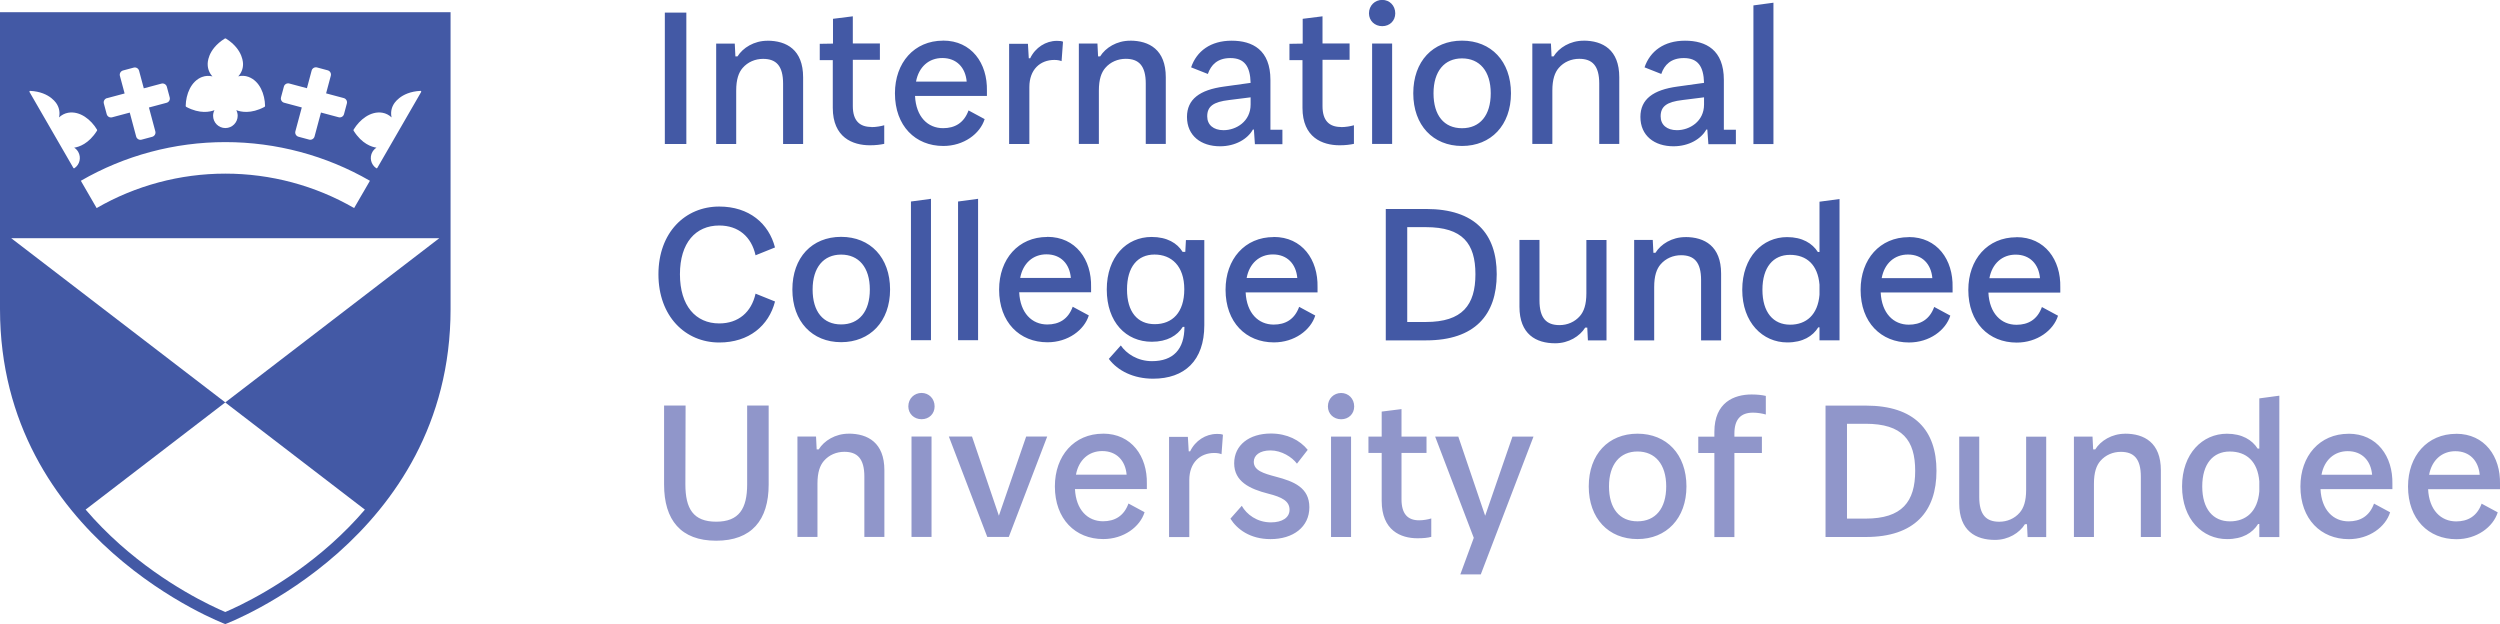
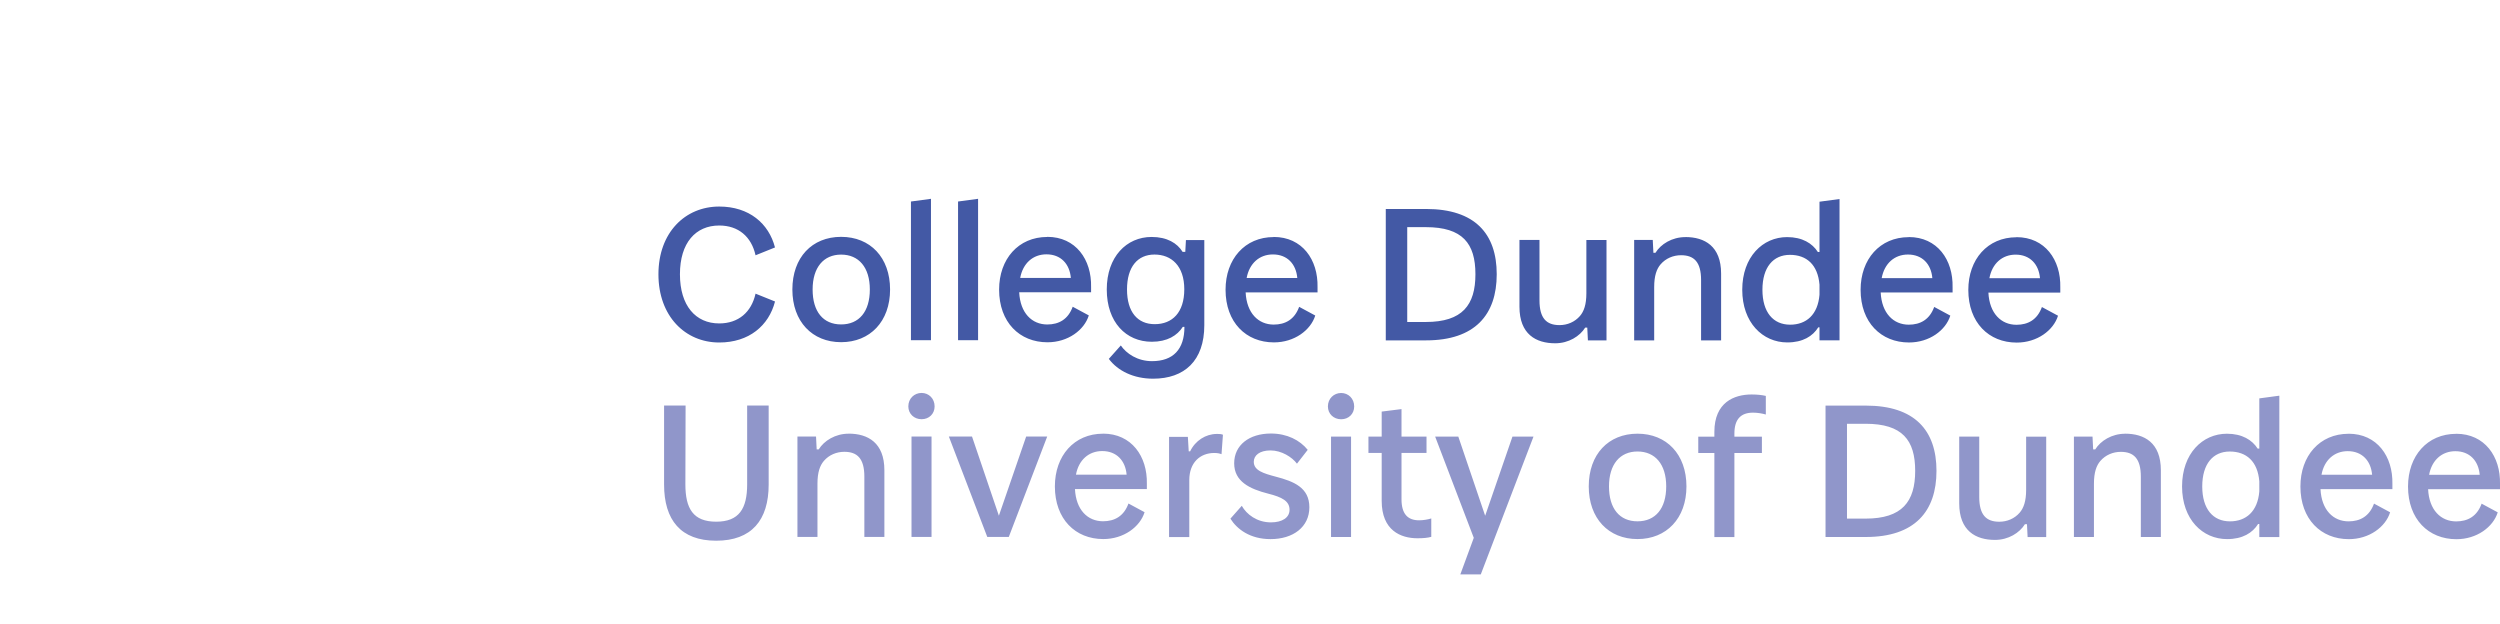
<svg xmlns="http://www.w3.org/2000/svg" id="Layer_2" data-name="Layer 2" viewBox="0 0 471.85 117.8">
  <defs>
    <style>
      .cls-1 {
        fill: #4359a5;
      }

      .cls-1, .cls-2 {
        stroke-width: 0px;
      }

      .cls-2 {
        fill: #9096ca;
      }
    </style>
  </defs>
  <g id="Layer_1-2" data-name="Layer 1">
-     <path class="cls-1" d="m68.88,96.18c-1.94,2.27-4.08,4.44-6.4,6.51-8.64,7.69-17.4,11.73-19.96,12.82-2.55-1.08-11.22-5.07-19.85-12.72-2.36-2.1-4.54-4.31-6.51-6.61l26.36-20.23L2.12,44.96h80.79l-40.4,31,26.36,20.23ZM5.61,17.17s.05-.02.07-.02c3.9.19,5.1,2.58,5.11,2.6.42.73.54,1.59.35,2.41.47-.45,1.08-.77,1.72-.88,2.26-.38,4.33,1.32,5.44,3.17.05.07.05.16,0,.23-1.56,2.48-3.41,3.06-4.3,3.19.32.2.57.47.76.79.61,1.07.29,2.42-.72,3.09,0,0,0,0,0,0-.07.04-.15.02-.19-.05l-8.28-14.34c-.04-.07-.02-.15.05-.19m14.57,1.36l3.33-.89-.89-3.32c-.12-.44.15-.9.59-1.02l2.01-.54c.44-.12.9.14,1.02.59l.89,3.32,3.33-.89c.44-.12.9.15,1.02.59l.54,2.01c.12.45-.14.9-.59,1.02l-3.33.89,1.21,4.51c.12.44-.15.9-.59,1.02l-2.01.54c-.44.12-.9-.15-1.02-.59l-1.21-4.52-3.33.89c-.45.12-.9-.15-1.02-.59l-.54-2.01c-.12-.45.15-.9.59-1.02m17.98-4c.61-.23,1.3-.26,1.93-.1h0s0,0,0,0c-.58-.61-.9-1.43-.9-2.28,0-.1-.15-2.74,3.22-4.86.07-.04.16-.04.23,0,3.39,2.13,3.22,4.85,3.22,4.87,0,.84-.33,1.65-.9,2.26.63-.16,1.32-.13,1.93.1,2.15.8,3.09,3.3,3.13,5.47,0,.08-.04.16-.11.2-2.59,1.37-4.48.94-5.32.61.17.33.26.69.26,1.06,0,1.28-1.04,2.32-2.32,2.32s-2.32-1.04-2.32-2.32c0-.37.09-.73.26-1.06-.84.33-2.73.76-5.32-.61-.07-.04-.12-.12-.11-.2.04-2.16.98-4.67,3.13-5.47m14.86,3.85l.54-2.01c.12-.45.58-.71,1.02-.59l3.33.89.89-3.33c.12-.45.58-.71,1.02-.59l2.01.54c.44.12.71.57.59,1.02l-.89,3.33,3.33.89c.44.12.71.57.59,1.02l-.54,2.01c-.12.45-.57.71-1.02.59l-3.33-.89-1.21,4.52c-.12.44-.58.71-1.02.59l-2.01-.54c-.44-.12-.71-.58-.59-1.02l1.21-4.51-3.33-.89c-.45-.12-.71-.58-.59-1.02m16.78,15.75l-2.98,5.15c-7.35-4.25-15.75-6.5-24.3-6.5s-16.95,2.25-24.3,6.5l-2.98-5.15c8.26-4.78,17.69-7.3,27.28-7.3s19.02,2.53,27.28,7.3m-3.07-9.67c1.12-1.85,3.19-3.55,5.44-3.17.64.11,1.25.43,1.72.88-.19-.82-.07-1.68.35-2.41.01-.02,1.21-2.41,5.11-2.6.03,0,.05,0,.07.02.07.04.09.12.05.19l-8.28,14.34c-.04.07-.12.09-.19.05,0,0,0,0,0,0-1.01-.67-1.34-2.03-.72-3.09.19-.32.45-.59.76-.79-.89-.13-2.75-.7-4.31-3.19-.05-.07-.05-.16,0-.23M0,2.3v56.03c0,43.49,42.52,59.46,42.52,59.46,0,0,42.52-15.97,42.52-59.46V2.3H0Z" />
    <g>
      <path class="cls-2" d="m463.42,85.16c2.69,0,4.37,1.79,4.6,4.45h-9.55c.51-2.77,2.42-4.45,4.95-4.45m.16-3.28c-5.46,0-9.09,4.17-9.09,9.95,0,6.16,3.86,9.94,9.13,9.94,3.86,0,6.94-2.3,7.8-5.07l-3.04-1.64c-.86,2.38-2.61,3.35-4.8,3.35-2.89,0-5.11-2.14-5.3-6.08h13.57v-.98c.12-5.19-2.89-9.48-8.27-9.48m-20.47,3.28c2.69,0,4.37,1.79,4.6,4.45h-9.55c.51-2.77,2.42-4.45,4.95-4.45m.16-3.28c-5.46,0-9.09,4.17-9.09,9.95,0,6.16,3.86,9.94,9.13,9.94,3.86,0,6.94-2.3,7.8-5.07l-3.04-1.64c-.86,2.38-2.61,3.35-4.8,3.35-2.89,0-5.11-2.14-5.3-6.08h13.57v-.98c.12-5.19-2.89-9.48-8.27-9.48m-22.39,16.54c-3.2,0-5.23-2.34-5.23-6.59s2.03-6.59,5.19-6.59,5.27,1.87,5.58,5.62v1.91c-.31,3.78-2.5,5.65-5.54,5.65m5.54-23.21v9.48h-.31c-1.05-1.64-2.93-2.81-5.81-2.81-4.6,0-8.46,3.74-8.46,9.95s3.86,9.94,8.5,9.94c2.92,0,4.8-1.17,5.85-2.85h.23v2.46h3.78v-26.68l-3.78.51Zm-25.31,6.67c-2.54,0-4.64,1.33-5.66,2.96h-.39l-.12-2.42h-3.51v18.95h3.78v-10.06c0-2.15.47-3.43,1.21-4.29.98-1.13,2.38-1.72,3.86-1.72,2.46,0,3.78,1.29,3.78,4.68v11.39h3.78v-12.6c0-5.19-3.12-6.9-6.75-6.9m-18.68.55v10.06c0,2.14-.47,3.43-1.21,4.29-.97,1.13-2.38,1.72-3.86,1.72-2.46,0-3.78-1.29-3.78-4.68v-11.39h-3.78v12.6c0,5.19,3.12,6.9,6.75,6.9,2.54,0,4.64-1.33,5.65-2.96h.39l.12,2.42h3.51v-18.95h-3.78Zm-33.81-2.42h3.51c6.94,0,9.36,3.08,9.36,8.89s-2.46,9.01-9.36,9.01h-3.51v-17.9Zm3.55-3.43h-7.6v24.8h7.6c9.24,0,13.34-4.84,13.34-12.48s-4.1-12.32-13.34-12.32m-21.29,1.33c.86,0,1.76.16,2.42.35v-3.51c-.7-.16-1.56-.27-2.69-.27-3.28,0-7.02,1.48-7.02,7.06v.9h-3.04v3.08h3.04v15.87h3.78v-15.87h5.19v-3.08h-5.19v-.59c0-2.73,1.25-3.94,3.51-3.94m-16.38,13.92c0,4.17-2.03,6.59-5.42,6.59s-5.38-2.42-5.38-6.59,2.07-6.59,5.38-6.59,5.42,2.38,5.42,6.59m3.82,0c0-6.05-3.74-9.95-9.24-9.95s-9.2,3.9-9.2,9.95,3.74,9.94,9.2,9.94,9.24-3.9,9.24-9.94m-28.86-9.4h-3.98l-5.15,14.94-5.07-14.94h-4.37l7.29,19.11-2.54,6.9h3.86l9.95-26.01Zm-24.92,11.82v-8.74h4.72v-3.08h-4.72v-5.19l-3.74.47v4.72h-2.5v3.08h2.5v9.05c0,5.58,3.59,7.06,6.75,7.06,1.13,0,1.95-.08,2.61-.27v-3.47c-.62.19-1.48.35-2.3.35-2.15,0-3.32-1.21-3.32-3.98m-9.52-11.82h-3.78v18.95h3.78v-18.95Zm.59-5.69c0-1.48-1.09-2.54-2.46-2.54s-2.5,1.05-2.5,2.54c0,1.4,1.09,2.42,2.5,2.42s2.46-1.01,2.46-2.42m-21.22,18.76l-2.14,2.42c1.25,1.99,3.7,3.86,7.57,3.86,4.29,0,7.33-2.3,7.33-6.01s-2.92-4.88-6.32-5.77c-2.34-.62-4.17-1.17-4.17-2.81,0-1.21,1.09-2.15,3.16-2.15s4.06,1.25,4.99,2.5l2.03-2.61c-1.48-1.83-3.9-3.08-6.94-3.08-4.1,0-6.94,2.18-6.94,5.62s2.93,4.84,6.43,5.73c2.61.66,4.02,1.4,4.02,3.04,0,1.48-1.37,2.38-3.51,2.38-2.65,0-4.6-1.52-5.5-3.12m-4.72-13.57c-2.07,0-4.06,1.25-5.03,3.28h-.27l-.16-2.73h-3.55v18.91h3.82v-10.76c0-3.28,2.03-5.11,4.72-5.11.66,0,1.09.12,1.36.23l.27-3.67c-.27-.12-.59-.16-1.17-.16m-21.61,3.24c2.69,0,4.37,1.79,4.6,4.45h-9.56c.51-2.77,2.42-4.45,4.95-4.45m.16-3.28c-5.46,0-9.09,4.17-9.09,9.95,0,6.16,3.86,9.94,9.13,9.94,3.86,0,6.94-2.3,7.8-5.07l-3.04-1.64c-.86,2.38-2.61,3.35-4.8,3.35-2.89,0-5.11-2.14-5.3-6.08h13.57v-.98c.12-5.19-2.89-9.48-8.27-9.48m-14.51.55l-5.15,14.94-5.07-14.94h-4.37l7.25,18.95h4.06l7.25-18.95h-3.98Zm-17.86,0h-3.78v18.95h3.78v-18.95Zm.58-5.69c0-1.48-1.09-2.54-2.46-2.54s-2.5,1.05-2.5,2.54c0,1.4,1.09,2.42,2.5,2.42s2.46-1.01,2.46-2.42m-16.22,5.15c-2.53,0-4.64,1.33-5.65,2.96h-.39l-.12-2.42h-3.51v18.95h3.78v-10.06c0-2.15.47-3.43,1.21-4.29.97-1.13,2.38-1.72,3.86-1.72,2.46,0,3.78,1.29,3.78,4.68v11.39h3.78v-12.6c0-5.19-3.12-6.9-6.75-6.9m-30.81,9.56l.04-14.86h-4.06v14.9c0,6.71,3.16,10.61,9.83,10.61s9.91-3.86,9.91-10.61v-14.9h-4.06v14.86c0,4.6-1.52,7.06-5.85,7.06s-5.81-2.46-5.81-7.06" />
      <path class="cls-1" d="m380.43,48.06c2.69,0,4.37,1.79,4.6,4.45h-9.55c.51-2.77,2.42-4.45,4.95-4.45m.16-3.28c-5.46,0-9.09,4.17-9.09,9.94,0,6.16,3.86,9.94,9.13,9.94,3.86,0,6.94-2.3,7.8-5.07l-3.04-1.64c-.86,2.38-2.61,3.35-4.8,3.35-2.89,0-5.11-2.15-5.3-6.08h13.57v-.98c.12-5.19-2.89-9.48-8.27-9.48m-20.48,3.28c2.69,0,4.37,1.79,4.6,4.45h-9.56c.51-2.77,2.42-4.45,4.95-4.45m.16-3.28c-5.46,0-9.09,4.17-9.09,9.94,0,6.16,3.86,9.94,9.13,9.94,3.86,0,6.94-2.3,7.8-5.07l-3.04-1.64c-.86,2.38-2.61,3.35-4.8,3.35-2.89,0-5.11-2.15-5.3-6.08h13.57v-.98c.12-5.19-2.89-9.48-8.27-9.48m-22.39,16.54c-3.2,0-5.23-2.34-5.23-6.59s2.03-6.59,5.19-6.59,5.26,1.87,5.58,5.62v1.91c-.31,3.78-2.5,5.65-5.54,5.65m5.54-23.2v9.48h-.31c-1.05-1.64-2.93-2.81-5.81-2.81-4.6,0-8.46,3.74-8.46,9.94s3.86,9.94,8.5,9.94c2.93,0,4.8-1.17,5.85-2.85h.23v2.46h3.78v-26.68l-3.78.51Zm-25.31,6.67c-2.54,0-4.64,1.33-5.65,2.96h-.39l-.12-2.42h-3.51v18.95h3.78v-10.06c0-2.15.47-3.43,1.21-4.29.98-1.13,2.38-1.72,3.86-1.72,2.46,0,3.78,1.29,3.78,4.68v11.39h3.78v-12.6c0-5.19-3.12-6.9-6.75-6.9m-18.68.55v10.06c0,2.15-.47,3.43-1.21,4.29-.98,1.13-2.38,1.72-3.86,1.72-2.46,0-3.78-1.29-3.78-4.68v-11.39h-3.78v12.6c0,5.19,3.12,6.9,6.75,6.9,2.54,0,4.64-1.33,5.66-2.96h.39l.12,2.42h3.51v-18.95h-3.78Zm-33.81-2.42h3.51c6.94,0,9.36,3.08,9.36,8.89s-2.46,9.01-9.36,9.01h-3.51v-17.9Zm3.55-3.43h-7.6v24.8h7.6c9.24,0,13.34-4.84,13.34-12.48s-4.1-12.32-13.34-12.32m-28.9,8.58c2.69,0,4.37,1.79,4.6,4.45h-9.56c.51-2.77,2.42-4.45,4.95-4.45m.16-3.28c-5.46,0-9.09,4.17-9.09,9.94,0,6.16,3.86,9.94,9.13,9.94,3.86,0,6.94-2.3,7.8-5.07l-3.04-1.64c-.86,2.38-2.61,3.35-4.8,3.35-2.89,0-5.11-2.15-5.3-6.08h13.57v-.98c.12-5.19-2.89-9.48-8.27-9.48m-22.46,16.46c-3.24,0-5.23-2.3-5.23-6.55s1.99-6.59,5.19-6.59,5.62,2.15,5.62,6.55-2.26,6.59-5.58,6.59m5.89-15.87l-.12,2.22h-.51c-1.01-1.64-2.92-2.81-5.85-2.81-4.72,0-8.46,3.74-8.46,9.91s3.63,9.87,8.5,9.87c2.92,0,4.8-1.17,5.85-2.81h.31c0,4.25-2.14,6.47-6.12,6.47-2.77,0-4.84-1.44-5.89-2.96l-2.26,2.53c1.68,2.26,4.68,3.74,8.35,3.74,5.93,0,9.67-3.39,9.67-10.1v-16.07h-3.47Zm-26.32,2.69c2.69,0,4.37,1.79,4.6,4.45h-9.56c.51-2.77,2.42-4.45,4.95-4.45m.16-3.28c-5.46,0-9.09,4.17-9.09,9.94,0,6.16,3.86,9.94,9.13,9.94,3.86,0,6.94-2.3,7.8-5.07l-3.04-1.64c-.86,2.38-2.61,3.35-4.8,3.35-2.89,0-5.11-2.15-5.3-6.08h13.57v-.98c.12-5.19-2.89-9.48-8.27-9.48m-13.06,19.5v-26.68l-3.78.51v26.17h3.78Zm-8.89,0v-26.68l-3.78.51v26.17h3.78Zm-11.54-9.56c0,4.17-2.03,6.59-5.42,6.59s-5.38-2.42-5.38-6.59,2.07-6.59,5.38-6.59,5.42,2.38,5.42,6.59m3.82,0c0-6.05-3.74-9.94-9.24-9.94s-9.2,3.9-9.2,9.94,3.74,9.94,9.2,9.94,9.24-3.9,9.24-9.94m-21.72,2.26l-3.67-1.48c-.78,3.51-3.24,5.62-6.86,5.62-4.45,0-7.41-3.35-7.41-9.28s2.96-9.2,7.41-9.2c3.63,0,6.08,2.11,6.86,5.62l3.67-1.48c-1.17-4.52-4.88-7.72-10.53-7.72-6.4,0-11.47,4.88-11.47,12.79s5.07,12.87,11.47,12.87c5.65,0,9.36-3.2,10.53-7.72" />
-       <path class="cls-1" d="m334.72,27.18V.51l-3.78.51v26.17h3.78Zm-18.21-2.61c-1.91,0-3.08-1.01-3.08-2.61,0-1.87,1.13-2.73,4.13-3.08l4.06-.51v1.36c0,3.2-2.73,4.84-5.11,4.84m8.85-.08v-9.4c0-5.69-3.39-7.41-7.33-7.41s-6.59,1.95-7.64,5.03l3.16,1.25c.58-1.72,1.83-3,4.25-3,2.65,0,3.74,1.56,3.82,4.68l-5.03.7c-4.56.62-6.98,2.38-6.98,5.73,0,3.55,2.65,5.54,6.24,5.54,2.93,0,5.23-1.4,6.2-3.16h.19l.2,2.77h5.19v-2.73h-2.26Zm-26.48-16.81c-2.54,0-4.64,1.33-5.65,2.96h-.39l-.12-2.42h-3.51v18.95h3.78v-10.06c0-2.15.47-3.43,1.21-4.29.97-1.13,2.38-1.72,3.86-1.72,2.46,0,3.78,1.29,3.78,4.68v11.39h3.78v-12.6c0-5.19-3.12-6.9-6.75-6.9m-17.51,9.94c0,4.17-2.03,6.59-5.42,6.59s-5.38-2.42-5.38-6.59,2.07-6.59,5.38-6.59,5.42,2.38,5.42,6.59m3.82,0c0-6.04-3.74-9.94-9.24-9.94s-9.2,3.9-9.2,9.94,3.74,9.94,9.2,9.94,9.24-3.9,9.24-9.94m-22.43-9.4h-3.78v18.95h3.78V8.23Zm.59-5.69c0-1.48-1.09-2.54-2.46-2.54s-2.5,1.05-2.5,2.54c0,1.4,1.09,2.42,2.5,2.42s2.46-1.01,2.46-2.42m-10.22,21.45c-2.26,0-3.51-1.21-3.51-3.94v-8.74h5.11v-3.08h-5.11V3.08l-3.74.47v4.68l-2.5.04v3.08h2.46v9.01c0,5.58,3.74,7.06,7.02,7.06,1.13,0,1.99-.12,2.69-.27v-3.51c-.66.19-1.56.35-2.42.35m-22.19.58c-1.91,0-3.08-1.01-3.08-2.61,0-1.87,1.13-2.73,4.13-3.08l4.06-.51v1.36c0,3.2-2.73,4.84-5.11,4.84m8.85-.08v-9.4c0-5.69-3.39-7.41-7.33-7.41s-6.59,1.95-7.64,5.03l3.16,1.25c.59-1.72,1.83-3,4.25-3,2.65,0,3.74,1.56,3.82,4.68l-5.03.7c-4.56.62-6.98,2.38-6.98,5.73,0,3.55,2.65,5.54,6.24,5.54,2.93,0,5.23-1.4,6.2-3.16h.19l.19,2.77h5.19v-2.73h-2.26Zm-26.48-16.81c-2.54,0-4.64,1.33-5.66,2.96h-.39l-.12-2.42h-3.51v18.95h3.78v-10.06c0-2.15.47-3.43,1.21-4.29.97-1.13,2.38-1.72,3.86-1.72,2.46,0,3.78,1.29,3.78,4.68v11.39h3.78v-12.6c0-5.19-3.12-6.9-6.75-6.9m-13.81.04c-2.07,0-4.06,1.25-5.03,3.28h-.27l-.16-2.73h-3.55v18.92h3.82v-10.76c0-3.28,2.03-5.11,4.72-5.11.66,0,1.09.12,1.36.23l.27-3.67c-.27-.12-.58-.16-1.17-.16m-21.61,3.24c2.69,0,4.37,1.79,4.6,4.45h-9.56c.51-2.77,2.42-4.45,4.95-4.45m.16-3.28c-5.46,0-9.09,4.17-9.09,9.94,0,6.16,3.86,9.94,9.13,9.94,3.86,0,6.94-2.3,7.8-5.07l-3.04-1.64c-.86,2.38-2.61,3.35-4.8,3.35-2.89,0-5.11-2.14-5.3-6.08h13.57v-.97c.12-5.19-2.89-9.48-8.27-9.48m-13.53,16.3c-2.26,0-3.51-1.21-3.51-3.94v-8.74h5.11v-3.08h-5.11V3.08l-3.74.47v4.68l-2.5.04v3.08h2.46v9.01c0,5.58,3.74,7.06,7.02,7.06,1.13,0,1.99-.12,2.69-.27v-3.51c-.66.19-1.56.35-2.42.35m-19.62-16.3c-2.53,0-4.64,1.33-5.66,2.96h-.39l-.12-2.42h-3.51v18.95h3.78v-10.06c0-2.15.47-3.43,1.21-4.29.98-1.13,2.38-1.72,3.86-1.72,2.46,0,3.78,1.29,3.78,4.68v11.39h3.78v-12.6c0-5.19-3.12-6.9-6.75-6.9m-15.29-5.3h-4.06v24.8h4.06V2.38Z" />
    </g>
  </g>
</svg>